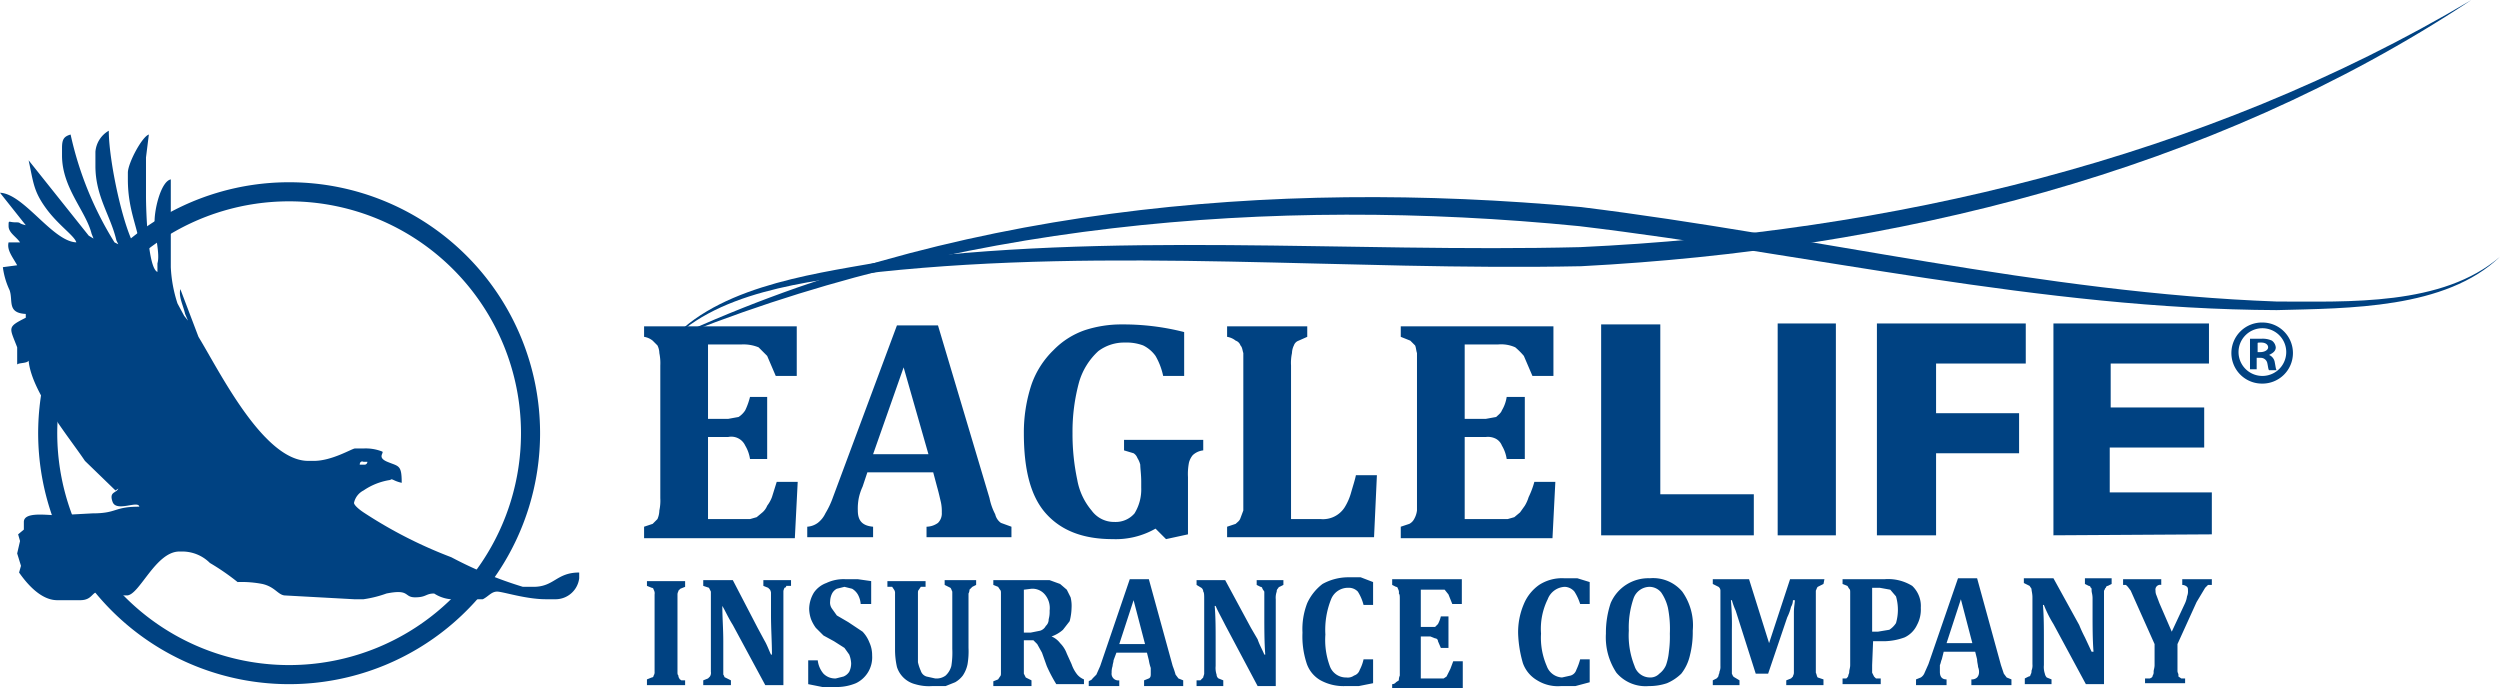
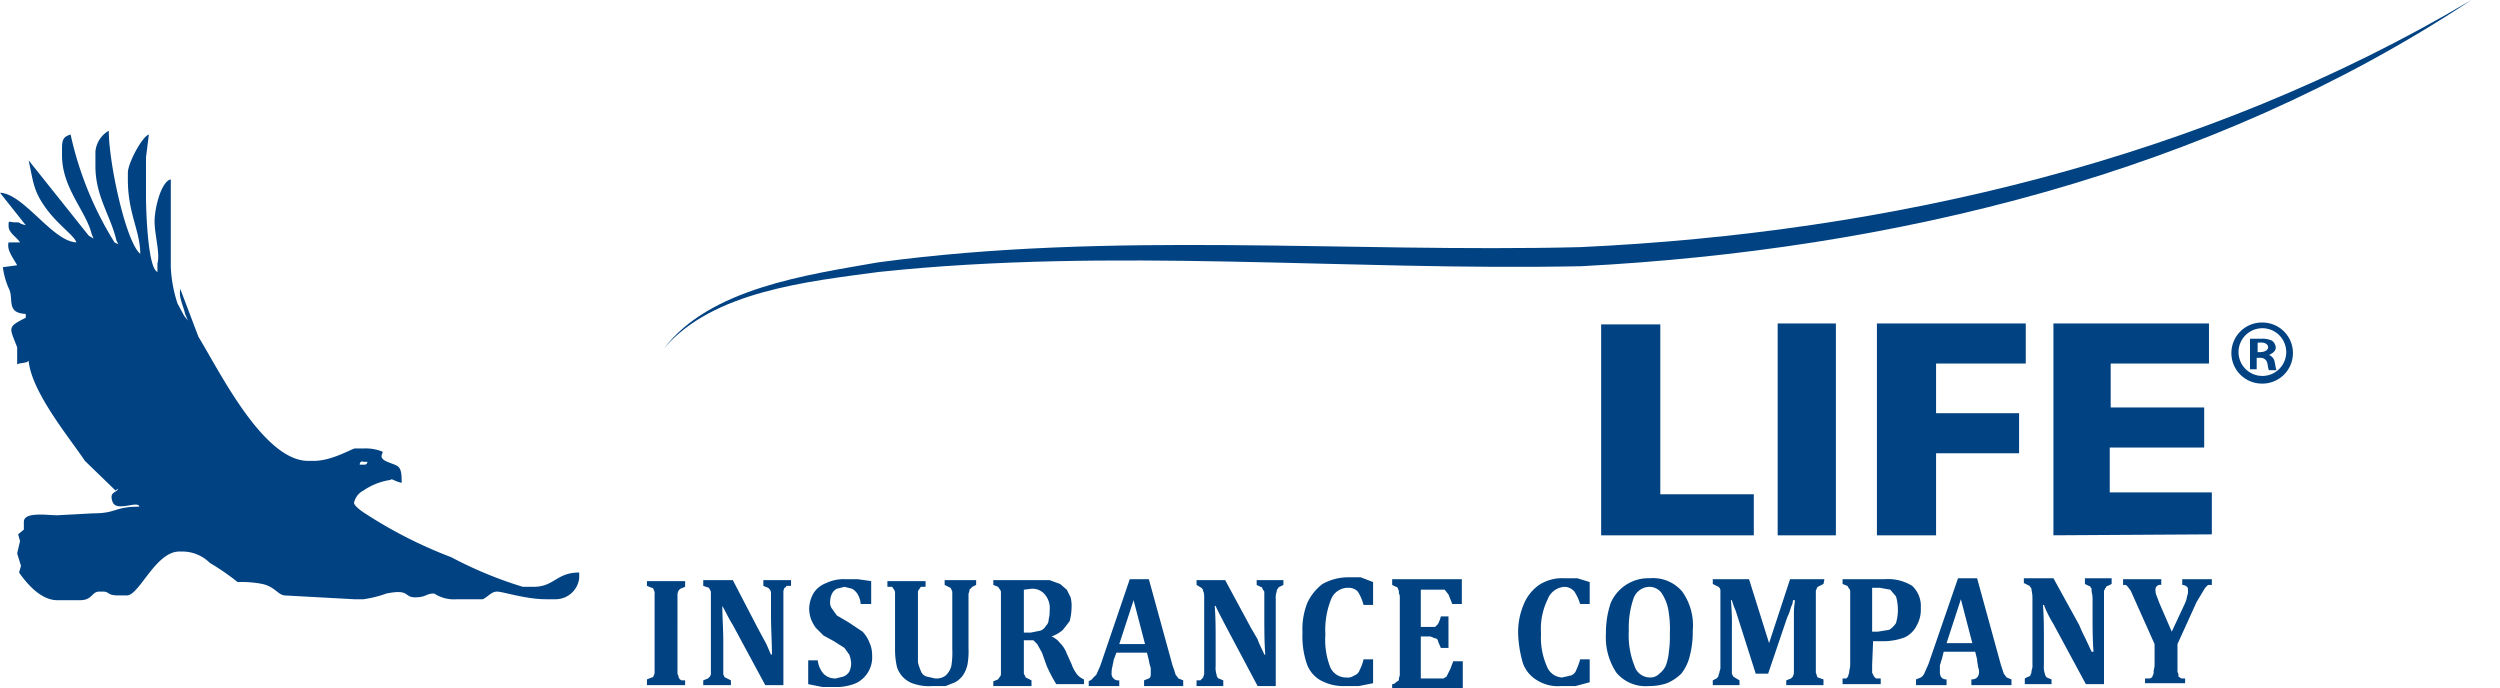
<svg xmlns="http://www.w3.org/2000/svg" class="logo-svg" viewBox="0 0 262 72.1">
  <defs>
    <style>.sto-1{fill:#004282}</style>
  </defs>
  <g id="Layer_2" data-name="Layer 2">
    <g id="Layer_1-2" data-name="Layer 1">
-       <path d="M69.3 36c29.8-14.2 63.8-17.3 96.4-14.3 24.3 3 48.3 9 72.9 9.9 7.5 0 17.4.5 23.4-4.7-5.7 5.5-15.9 5.4-23.4 5.6-24.7-.1-48.8-5.9-73.1-8.8-32.4-3.2-66-.3-96.2 12.3Z" class="sto-1" />
      <path d="M259 0c-27.5 18.2-60.7 26.2-93.3 27.9-24.6.5-49.1-2-73.6.6-7.4 1-17.4 2-22.5 8 4.8-6.3 15-7.7 22.4-9 24.4-3.3 49.1-1 73.6-1.6C198 24.4 230.9 16.7 259 0ZM167.8 56.1V34h6.2v17.8h9.8v4.3ZM186.3 56.1V33.9h6.1v22.2ZM196.7 56.1V33.9h15.6v4.2h-9.4v5.2h8.7v4.2h-8.7v8.6ZM215.2 56.1V33.9h16.3v4.2h-10.3v4.6h9.8v4.2h-9.9v4.7h10.7V56Z" class="sto-1" />
-       <path d="M97.8 49.5h-6.9l-.5 1.5a5.6 5.6 0 0 0-.4 1.2 5.7 5.7 0 0 0-.1 1.3c0 1.1.5 1.6 1.6 1.7v1.1h-6.9v-1.1a2.1 2.1 0 0 0 1.1-.4 2.7 2.7 0 0 0 .8-1 9.1 9.1 0 0 0 .8-1.7l6.7-18h4.3l5.4 18.1a6.3 6.3 0 0 0 .6 1.7 1.5 1.5 0 0 0 .6.9l1.1.4v1.1h-8.9v-1.1a2.1 2.1 0 0 0 1.2-.4 1.4 1.4 0 0 0 .4-1.1 4.5 4.5 0 0 0-.1-1.1c-.1-.4-.2-.9-.4-1.6Zm-6.3-1.9h5.8l-2.6-9.1ZM124.1 34.8v4.6h-2.2a7.1 7.1 0 0 0-.8-2.1 3.5 3.5 0 0 0-1.3-1.1 5 5 0 0 0-1.9-.3 4.5 4.5 0 0 0-2.8.9 7.1 7.1 0 0 0-2 3.2 19.7 19.7 0 0 0-.7 5.4 23.1 23.1 0 0 0 .5 4.9 6.8 6.8 0 0 0 1.5 3.2 2.9 2.9 0 0 0 2.4 1.2 2.6 2.6 0 0 0 2.1-.9 4.8 4.8 0 0 0 .7-2.7v-.6c0-.8-.1-1.4-.1-1.8a2.4 2.4 0 0 0-.3-.7 1 1 0 0 0-.4-.5l-1-.3v-1.1h8.3v1.1a1.9 1.9 0 0 0-1.1.5 2 2 0 0 0-.4.8 6.2 6.2 0 0 0-.1 1.5v6l-2.3.5-1.1-1.1a8.4 8.4 0 0 1-4.5 1.1c-3.1 0-5.4-.9-7-2.7s-2.3-4.6-2.3-8.4a16 16 0 0 1 .8-5.1 9.3 9.3 0 0 1 2.3-3.6 8.4 8.4 0 0 1 3.3-2.1 12.3 12.3 0 0 1 3.9-.6 25.7 25.7 0 0 1 6.5.8ZM137 34.2v1.1l-.9.4a.8.8 0 0 0-.5.5 1.9 1.9 0 0 0-.2.8 4.9 4.9 0 0 0-.1 1.3v16.1h3.1a2.7 2.7 0 0 0 2.5-1.2 5.9 5.9 0 0 0 .7-1.6c.2-.7.4-1.3.5-1.8h2.2l-.3 6.5h-15.4v-1.1l.9-.3c.2-.2.4-.3.5-.6l.3-.8V37c-.1-.3-.1-.6-.3-.8a.8.8 0 0 0-.5-.5 1.9 1.9 0 0 0-.9-.4v-1.1ZM162.8 34.2v5.2h-2.2l-.9-2.1a7.6 7.6 0 0 0-.9-.9 3.6 3.6 0 0 0-1.8-.3h-3.5v7.8h2.2l1.1-.2c.2-.2.5-.4.6-.7a3.8 3.8 0 0 0 .5-1.4h1.9v6.5h-1.9a3.8 3.8 0 0 0-.5-1.4 1.4 1.4 0 0 0-.6-.7 1.8 1.8 0 0 0-1.1-.2h-2.2v8.6h4.5l.7-.2.6-.5.5-.7a3.9 3.9 0 0 0 .4-.9 9.1 9.1 0 0 0 .6-1.6h2.2l-.3 5.9h-15.9v-1.2l.9-.3a1.2 1.2 0 0 0 .5-.5 2.4 2.4 0 0 0 .3-.9V37c-.1-.3-.1-.6-.2-.8l-.5-.5-1-.4v-1.1ZM83.5 34.2v5.2h-2.2l-.9-2.1-.9-.9a4.2 4.2 0 0 0-1.8-.3h-3.5v7.8h2.1l1.1-.2a2.3 2.3 0 0 0 .7-.7 7.2 7.2 0 0 0 .5-1.4h1.8v6.5h-1.8a3.8 3.8 0 0 0-.5-1.4 1.6 1.6 0 0 0-1.8-.9h-2.1v8.6h4.4l.7-.2.6-.5a1.8 1.8 0 0 0 .5-.7 3.6 3.6 0 0 0 .5-.9l.5-1.6h2.2l-.3 5.9H67.5v-1.2l.9-.3.5-.5a2.4 2.4 0 0 0 .2-.9 4.9 4.9 0 0 0 .1-1.3V38.3a5.3 5.3 0 0 0-.1-1.3 1.9 1.9 0 0 0-.2-.8l-.5-.5a1.9 1.9 0 0 0-.9-.4v-1.1Z" class="sto-1" />
-       <path fill="none" stroke="#004282" stroke-miterlimit="10" stroke-width="2" d="M55.6 45.4a25.3 25.3 0 1 1-25.2-25.3 25.3 25.3 0 0 1 25.2 25.3Z" />
      <path fill="#004282" fill-rule="evenodd" d="M55.9 61.5h-1.1a42.1 42.1 0 0 1-7.5-3.1 47.2 47.2 0 0 1-9.2-4.7c-.6-.4-1-.8-1-1a1.9 1.9 0 0 1 1-1.3 6.7 6.7 0 0 1 2.8-1.1c.2-.2.3.1 1.2.3 0-1.9-.3-1.7-1.5-2.2s-.2-1-.6-1.1a4.7 4.7 0 0 0-1.9-.3h-.9c-.3 0-2.4 1.3-4.3 1.3h-.6c-4.7 0-9.3-9.4-11.5-13l-1.9-5c-.2.8.3 1.7.5 2.6l.3.7-.4-.5-.7-1.3a14.3 14.3 0 0 1-.7-3.8v-9.2c-1 .2-1.7 3-1.7 4.4s.6 3.4.3 4.4v.9c-1-.4-1.2-6.3-1.2-8v-4l.3-2.4c-.7.2-2.2 3-2.2 4v.7c0 3.6 1.3 5.4 1.3 7.8-1.5-1.2-3.3-9.5-3.3-12.9a2.8 2.8 0 0 0-1.4 2.2v1.5c0 3.2 1.6 5.2 2.2 7.8l.2.4-.4-.2a35.8 35.8 0 0 1-4.6-11.3c-.7.2-.9.5-.9 1.4v.8c0 3.4 2.5 5.8 3.1 8.2l.2.5-.5-.3L3 16.8c.5 2.3.5 3.2 1.8 5s3 2.9 3.2 3.6c-2.5-.1-5.5-5.1-8-5.2l2.7 3.4c-.9-.2-.4-.3-1.1-.3s-.7-.3-.7.4.8 1.1 1.2 1.7H.9c-.2.8.4 1.5.9 2.4L.3 28a8 8 0 0 0 .7 2.4c.4 1.1-.3 2.4 1.7 2.5v.4c-2 1-1.7 1-.9 3.1v1.8c.2-.2 1-.1 1.2-.4.3 3.3 4.3 8.1 5.9 10.5l3.2 3.1.3-.2c-.2.5-1 .3-.6 1.4s2.7-.2 2.8.5c-2.7 0-2.3.7-4.9.7L6 54c-1.1 0-3.5-.4-3.5.7v.8l-.6.5.2.7-.3 1.3.4 1.3-.2.7c.7 1 2.2 2.9 4 2.9h2.4c1.3 0 1.2-.9 2-.9h.4c.7 0 .4.4 1.6.4h.9c1.3 0 3-4.6 5.5-4.6h.2a4.1 4.1 0 0 1 3 1.2 24.3 24.3 0 0 1 2.9 2 11.4 11.4 0 0 1 2.6.2c1.3.3 1.6 1.1 2.3 1.2l7.3.4h1a12 12 0 0 0 2.4-.6c2.5-.5 1.8.4 3 .4s1.1-.4 2-.4a3.8 3.8 0 0 0 2.4.6h2.7c.6-.3.9-.8 1.5-.8s3 .8 5.1.8h1.1a2.5 2.5 0 0 0 2.4-2.2V60c-2.4 0-2.6 1.5-4.8 1.5ZM38.1 48.4h.4a.3.3 0 0 1-.3.3h-.5c0-.3.2-.4.4-.3Z" />
      <path d="M240.3 37a3.2 3.2 0 0 1-3.3 3.2 3.2 3.2 0 1 1 .1-6.4 3.2 3.2 0 0 1 3.2 3.2Zm-5.7 0a2.5 2.5 0 1 0 2.4-2.6 2.5 2.5 0 0 0-2.4 2.6Zm1.9 1.7h-.7v-3.2h1.2a2.3 2.3 0 0 1 1.1.2 1 1 0 0 1 .4.7c0 .4-.3.6-.7.8a1 1 0 0 1 .6.8c.1.5.1.7.2.8h-.8c-.1-.1-.1-.4-.2-.8a.7.7 0 0 0-.7-.5h-.4Zm.1-1.8h.3c.4 0 .8-.2.8-.5s-.3-.5-.7-.5-.4 0-.4.1ZM71 69.9v.5c0 .2 0 .3.1.4a.4.4 0 0 0 .1.3c0 .1.1.1.2.2h.4v.5h-4v-.6l.5-.2a.2.2 0 0 0 .2-.2.6.6 0 0 0 .1-.4v-8.1a.7.7 0 0 0-.1-.5.2.2 0 0 0-.2-.2l-.5-.2v-.5h4v.6l-.5.2-.2.2c0 .1-.1.2-.1.4V70ZM82.9 60.8v.6h-.5a.2.2 0 0 1-.2.2c0 .1-.1.2-.1.4v9.8h-1.9l-3.4-6.3c-.5-.8-.8-1.5-1.1-2 0 1.2.1 2.4.1 3.7v3.5c.1.1.1.3.2.3l.6.3v.5h-2.9v-.5l.5-.2.2-.2a.7.7 0 0 0 .1-.5V62l-.2-.4-.6-.2v-.6h3.1l2.6 5 .7 1.3c.3.5.5 1.1.7 1.5h.1c0-1.3-.1-2.7-.1-4.2v-2.3a1 1 0 0 0-.1-.3l-.2-.2-.5-.2v-.6ZM85.7 69.2a2.6 2.6 0 0 0 .6 1.4 1.7 1.7 0 0 0 1.3.5l.8-.2a1.3 1.3 0 0 0 .6-.5 2 2 0 0 0 .2-.9 2.9 2.9 0 0 0-.2-.9l-.5-.7-1.1-.7-1.1-.6-.8-.8a4.1 4.1 0 0 1-.5-.9 3.6 3.6 0 0 1-.2-1.1 3.4 3.4 0 0 1 .5-1.7 2.7 2.7 0 0 1 1.3-1 4.2 4.2 0 0 1 2-.4h1.3l1.4.2v2.4h-1.1a2.4 2.4 0 0 0-.3-1 1.7 1.7 0 0 0-.6-.6l-.8-.2-.8.2a1.2 1.2 0 0 0-.5.5 1.9 1.9 0 0 0-.2.8 1.1 1.1 0 0 0 .2.8l.5.7 1.2.7 1.5 1a3.4 3.4 0 0 1 .7 1.1 3.2 3.2 0 0 1 .3 1.4 3 3 0 0 1-1.7 2.9 5.3 5.3 0 0 1-1.9.4h-1.6l-1.5-.3v-2.5ZM99.8 62.9V62c-.1-.2-.1-.3-.2-.4l-.6-.3v-.5h3.3v.5l-.4.2-.3.3a.8.8 0 0 1-.1.4v5.7a8.1 8.1 0 0 1-.1 1.7 3.3 3.3 0 0 1-.5 1.2 2.7 2.7 0 0 1-.8.7l-1 .4h-1.4a5 5 0 0 1-1.8-.2 2.7 2.7 0 0 1-1.9-1.8 8.2 8.2 0 0 1-.2-1.8v-5.9a.6.6 0 0 0-.1-.4l-.2-.3H93v-.6h4v.6h-.5l-.2.3c-.1.1-.1.2-.1.4v7.2a4.6 4.6 0 0 0 .3.9.9.9 0 0 0 .6.6l.9.2a1.6 1.6 0 0 0 1.1-.3 2.1 2.1 0 0 0 .6-1 8.7 8.7 0 0 0 .1-1.8ZM108.1 71.9h-4v-.5l.5-.2.2-.3c.1-.1.1-.2.1-.4v-8.3c0-.2 0-.3-.1-.4l-.2-.3-.5-.2v-.5h5.9l1.1.4.7.6.4.8a3.7 3.7 0 0 1 .1 1.1 5.9 5.9 0 0 1-.2 1.4l-.7.9a3.5 3.5 0 0 1-1.2.7 2.2 2.2 0 0 1 .9.7 3 3 0 0 1 .7 1.1l.5 1.1a3.6 3.6 0 0 0 .6 1.1 1.8 1.8 0 0 0 .7.5v.5h-2.9a15.4 15.4 0 0 1-1-1.9l-.5-1.4-.5-.9-.4-.4h-1v3.5l.2.4.6.3Zm-.8-10.1v4.5h.7l1-.2a1 1 0 0 0 .6-.5.9.9 0 0 0 .3-.7 2.8 2.8 0 0 0 .1-.9 2.2 2.2 0 0 0-.5-1.7 1.7 1.7 0 0 0-1.4-.6ZM120.2 68.4H117l-.3.8c0 .2-.1.4-.1.6a2 2 0 0 0-.1.7.7.7 0 0 0 .8.8v.6h-3.2v-.5c.1-.1.3-.1.4-.3l.4-.4.4-.9 3.1-9.1h2l2.5 9.1a9.2 9.2 0 0 1 .3.9l.3.4.5.2v.6h-4.1v-.6l.5-.2c.2-.1.2-.3.2-.5V70a4.5 4.5 0 0 1-.2-.8Zm-2.9-.9h2.7l-1.2-4.6ZM134.5 60.8v.5l-.4.2c-.1 0-.1.1-.2.2a.4.4 0 0 0-.1.3 1.9 1.9 0 0 0-.1.8v9.1h-1.9l-3.4-6.4c-.4-.8-.8-1.5-1-2h-.1c.1 1.2.1 2.4.1 3.7v2.6a2.2 2.2 0 0 0 .1.9.5.5 0 0 0 .2.4l.5.2v.6h-2.8v-.6h.4l.3-.3c0-.1.1-.3.1-.4v-7.8c0-.4 0-.7-.1-.8a.5.5 0 0 0-.2-.4l-.5-.3v-.5h3l2.7 5 .7 1.2c.2.6.5 1.1.7 1.6h.1c-.1-1.3-.1-2.7-.1-4.3V62l-.2-.3a.2.2 0 0 0-.2-.2l-.4-.2v-.5ZM143.9 61v2.4h-1a4.8 4.8 0 0 0-.6-1.4 1.3 1.3 0 0 0-1-.4 1.9 1.9 0 0 0-1.8 1.2 8.6 8.6 0 0 0-.6 3.7 7.9 7.9 0 0 0 .5 3.4 1.8 1.8 0 0 0 1.7 1.1 1.1 1.1 0 0 0 .8-.2.9.9 0 0 0 .6-.6 4.3 4.3 0 0 0 .4-1.1h1v2.5l-1.5.3H141a5 5 0 0 1-2.6-.6 3.2 3.2 0 0 1-1.5-1.9 9 9 0 0 1-.4-3.1 7.5 7.5 0 0 1 .5-3.1 5.3 5.3 0 0 1 1.6-2 5.6 5.6 0 0 1 2.6-.7h1.4Z" class="sto-1" />
      <path d="M153.2 60.7v2.6h-1l-.4-1-.4-.5h-2.5v3.9h1.5l.3-.3a3.4 3.4 0 0 0 .3-.8h.8v3.3h-.8l-.3-.7a.3.3 0 0 0-.3-.3l-.5-.2h-1v4.4h2.4l.3-.2a10489953031503.4 10489953031503.4 0 0 0 .4-.8l.3-.8h1v2.9h-7.4v-.5a.5.5 0 0 0 .4-.2l.3-.2a1.1 1.1 0 0 1 .1-.5v-8c0-.3 0-.5-.1-.6a.7.7 0 0 0-.1-.5.2.2 0 0 0-.2-.2l-.4-.2v-.6ZM166.6 61v2.3h-1a5.3 5.3 0 0 0-.6-1.3 1.4 1.4 0 0 0-1-.5 2 2 0 0 0-1.8 1.3 7 7 0 0 0-.7 3.6 7.4 7.4 0 0 0 .6 3.4 1.8 1.8 0 0 0 1.6 1.2l.9-.2a.9.9 0 0 0 .6-.6 6.6 6.6 0 0 0 .4-1.1h1v2.4l-1.5.4h-1.5a4.1 4.1 0 0 1-2.5-.6 3.4 3.4 0 0 1-1.5-1.8 12.5 12.5 0 0 1-.5-3.1 7.5 7.5 0 0 1 .6-3.1 4.6 4.6 0 0 1 1.6-2 4.4 4.4 0 0 1 2.6-.7h1.4ZM172.8 71.9a4 4 0 0 1-3.4-1.4 6.7 6.7 0 0 1-1.1-4.1 9.8 9.8 0 0 1 .5-3.2 4.3 4.3 0 0 1 4.1-2.6 4 4 0 0 1 3.4 1.4 6.1 6.1 0 0 1 1.1 4.1 9.8 9.8 0 0 1-.3 2.6 4.8 4.8 0 0 1-.9 1.9 4.9 4.9 0 0 1-1.5 1 5.8 5.8 0 0 1-1.9.3Zm-2.1-5.8a8.6 8.6 0 0 0 .6 3.7 1.7 1.7 0 0 0 1.6 1.2 1.3 1.3 0 0 0 1-.4 2.2 2.2 0 0 0 .7-.9 5.8 5.8 0 0 0 .3-1.4 11.5 11.5 0 0 0 .1-1.9 11.4 11.4 0 0 0-.2-2.7 4.8 4.8 0 0 0-.7-1.6 1.6 1.6 0 0 0-1.2-.6 1.8 1.8 0 0 0-1.7 1.2 9.4 9.4 0 0 0-.5 3.4ZM191.1 61.2l-.6.3c-.1.1-.1.2-.2.4v8.6c.1.2.1.4.2.5l.6.2v.6h-3.9v-.5l.5-.2.2-.2c0-.1.1-.2.1-.4v-6.3c0-.6.1-1 .1-1.3h-.2a1.4 1.4 0 0 1-.2.7 5.1 5.1 0 0 1-.4 1.1l-2 5.9H184l-2.1-6.6a7.6 7.6 0 0 1-.4-1.1h-.1a29.1 29.1 0 0 1 .1 3.1v4.6c.1.2.1.3.3.4l.5.3v.5h-2.8v-.5l.4-.2c.1-.1.2-.2.2-.3s.1-.2.1-.4a1.3 1.3 0 0 0 .1-.6v-7.9a.5.5 0 0 0-.2-.4l-.6-.3v-.5h3.8l2.1 6.7 2.2-6.7h3.6ZM196.2 69.7v.8l.2.4.2.2h.5v.6h-4v-.6h.4c.1-.1.2-.2.2-.3s.1-.2.1-.4.1-.4.1-.7v-7.6c0-.2 0-.3-.1-.4s-.1-.2-.2-.3l-.5-.2v-.5h4.4a4.8 4.8 0 0 1 2.9.7 2.9 2.9 0 0 1 .9 2.3 3.4 3.4 0 0 1-.4 1.8 2.7 2.7 0 0 1-1.3 1.3 6.5 6.5 0 0 1-2.1.4h-1.2Zm0-3.5h.6l1.2-.2a2.3 2.3 0 0 0 .7-.7 5 5 0 0 0 0-2.8l-.6-.7-1.1-.2h-.8ZM207 68.3h-3.3l-.2.8c-.1.2-.1.4-.2.6v.7c0 .5.2.8.7.8v.6h-3.2v-.6l.5-.2a1 1 0 0 0 .4-.5l.4-.9 3.1-9h2l2.5 9.1.3.9.3.4.5.2v.6h-4.2v-.6a.8.8 0 0 0 .6-.2.8.8 0 0 0 .2-.5 1.3 1.3 0 0 0-.1-.6c0-.2-.1-.5-.1-.8Zm-3-.9h2.7l-1.2-4.6ZM221.3 60.6v.6l-.4.2a.2.2 0 0 0-.2.2c-.1 0-.1.2-.2.3v9.8h-1.9l-3.4-6.3a12.2 12.2 0 0 1-1-2h-.1c.1 1.2.1 2.4.1 3.7v2.6a2.2 2.2 0 0 0 .1.9.8.8 0 0 0 .2.4l.5.2v.5h-2.8v-.6l.4-.2a.2.2 0 0 0 .2-.2.6.6 0 0 0 .1-.4 1.5 1.5 0 0 0 .1-.7v-7c0-.4-.1-.7-.1-.9l-.2-.3-.6-.3v-.5h3.1l2.7 4.9a13.9 13.9 0 0 0 .6 1.3l.7 1.5h.2c-.1-1.3-.1-2.7-.1-4.2v-1.4c0-.4-.1-.6-.1-.8s0-.3-.1-.3a.2.2 0 0 0-.2-.2l-.4-.2v-.6ZM228.2 67.5v2.8c0 .2.1.3.1.4v.2l.3.2h.4v.5h-4.2v-.5h.5q.3-.1.3-.3a.6.6 0 0 0 .1-.4c0-.2.1-.4.1-.7v-2.2l-2.1-4.7-.4-.9-.3-.4-.2-.2h-.3v-.6h4v.6a.5.5 0 0 0-.6.6 1.1 1.1 0 0 0 .1.5l.3.8 1.3 3 1.4-3a2.5 2.5 0 0 0 .2-.7 1.3 1.3 0 0 0 .1-.6c0-.2 0-.3-.1-.4s-.3-.2-.5-.2v-.6h3.1v.6h-.4l-.3.3-.3.5-.6 1Z" class="sto-1" />
    </g>
  </g>
</svg>